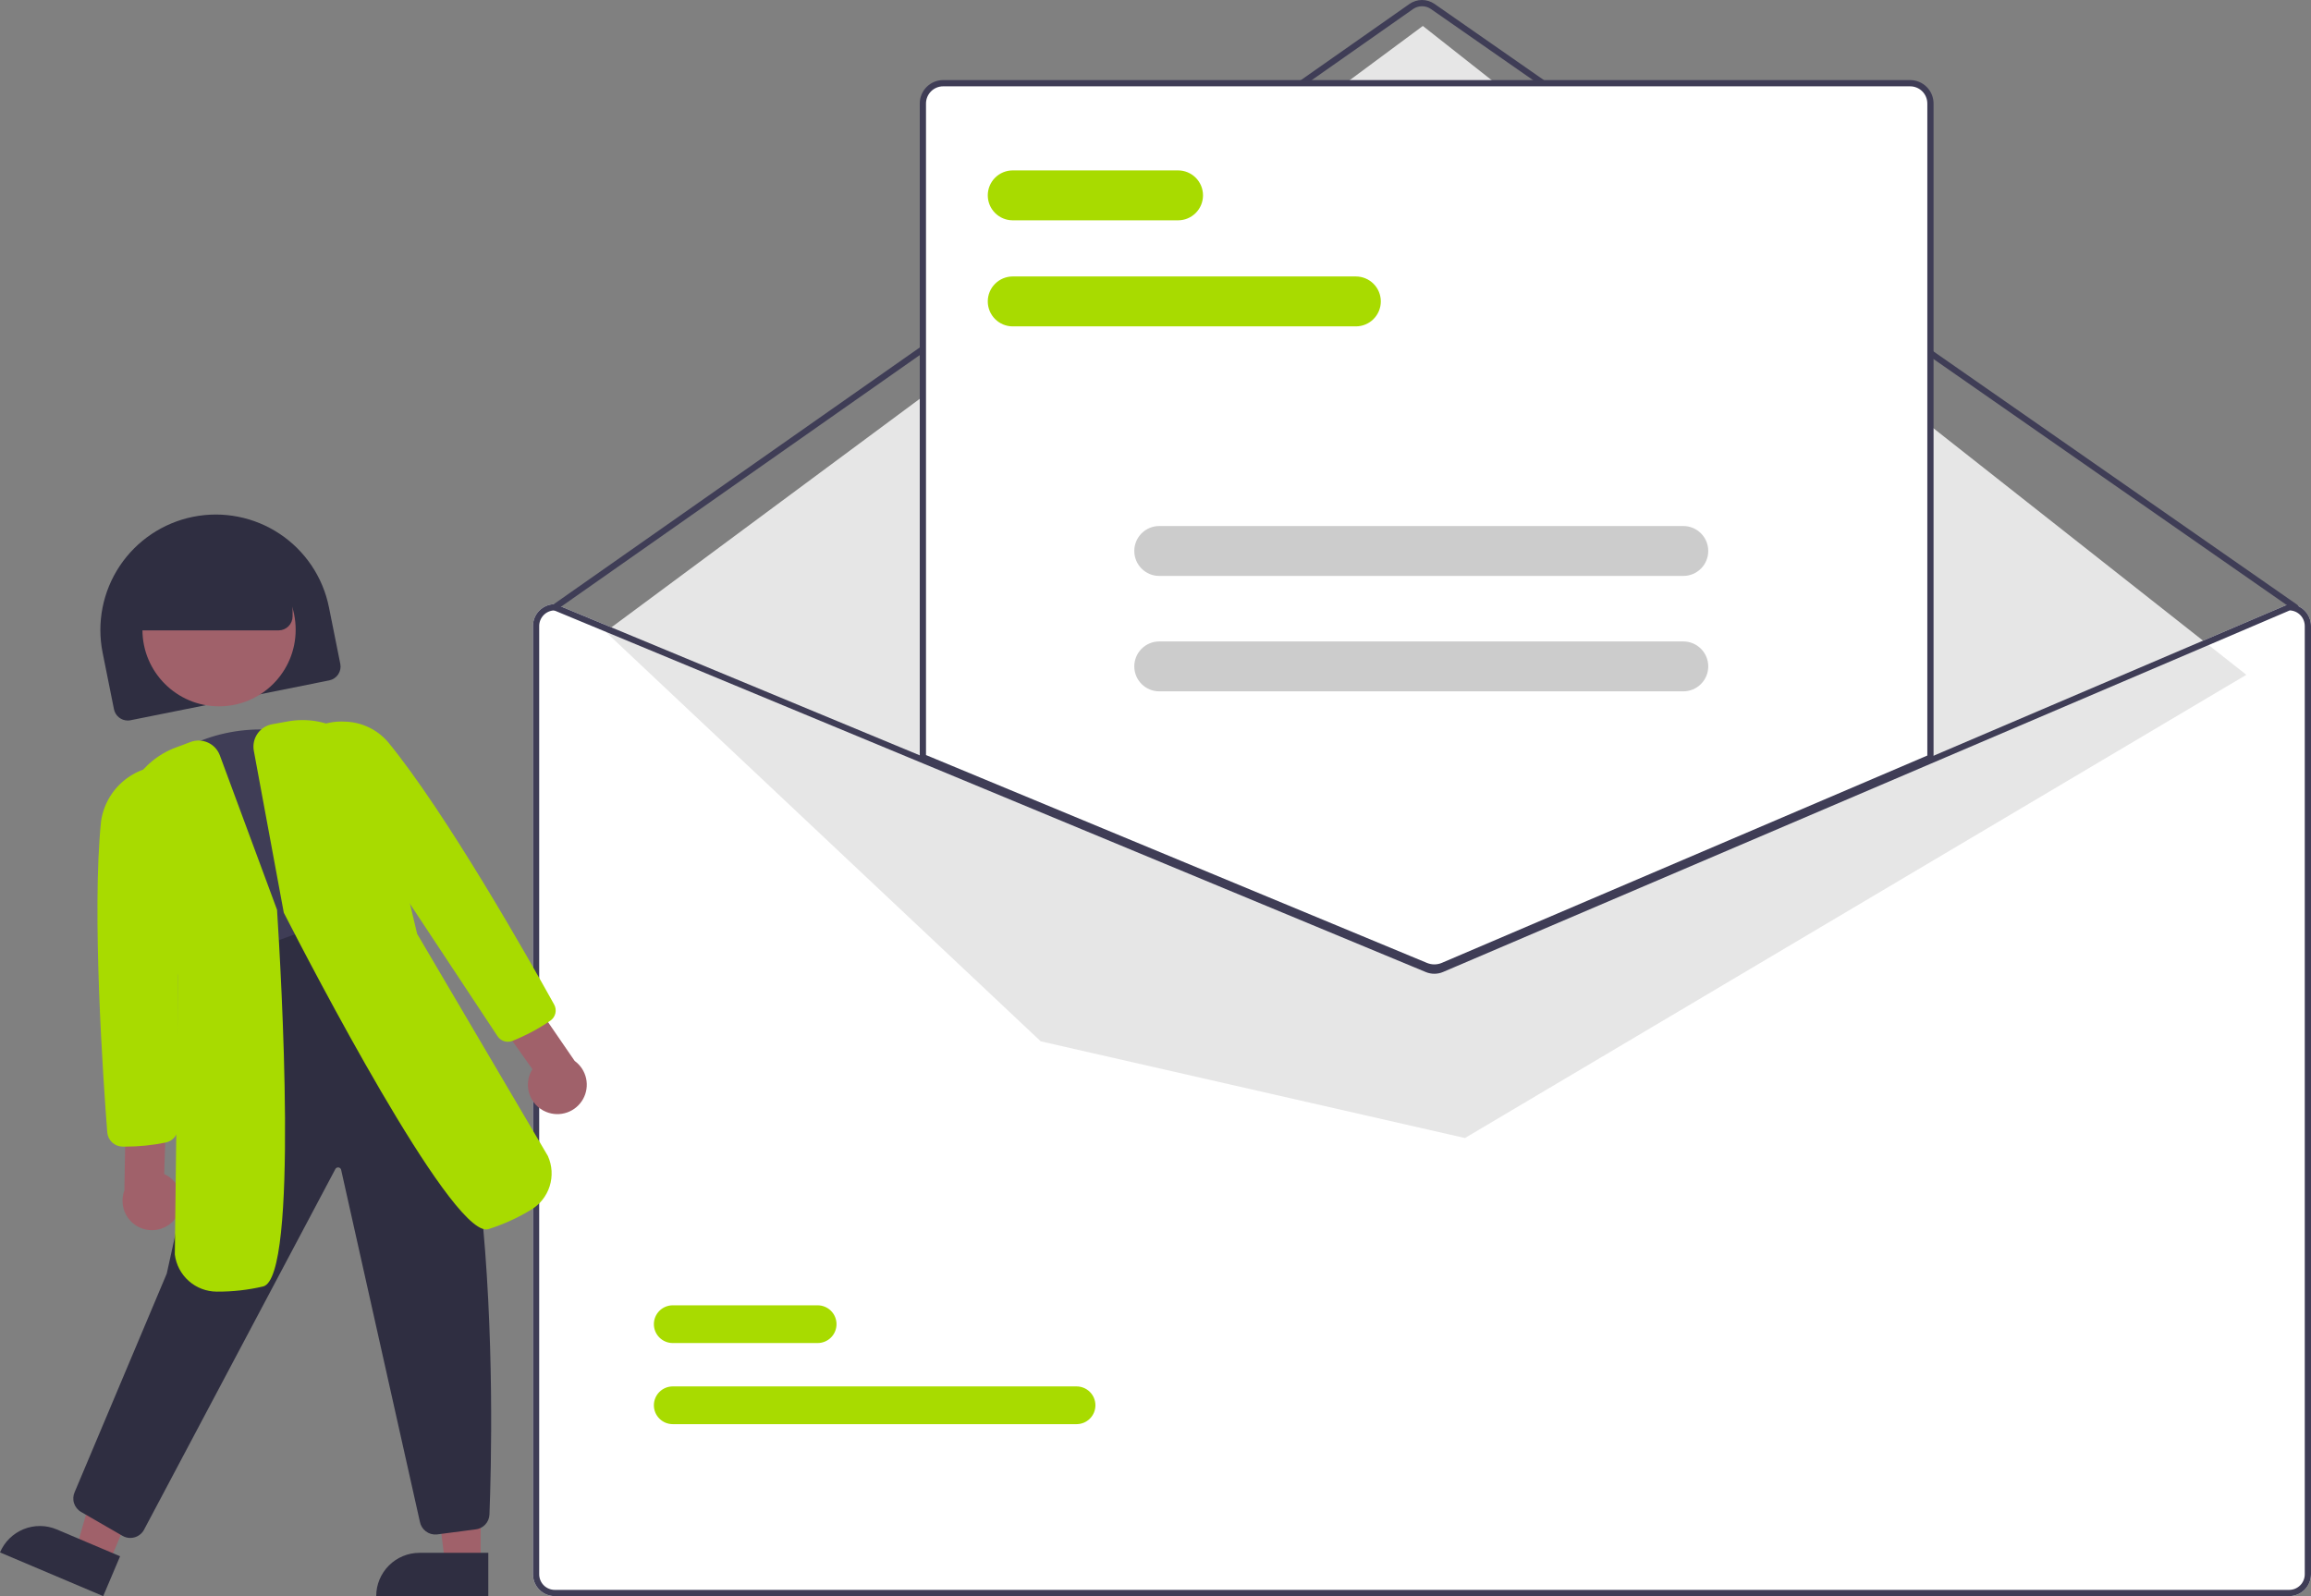
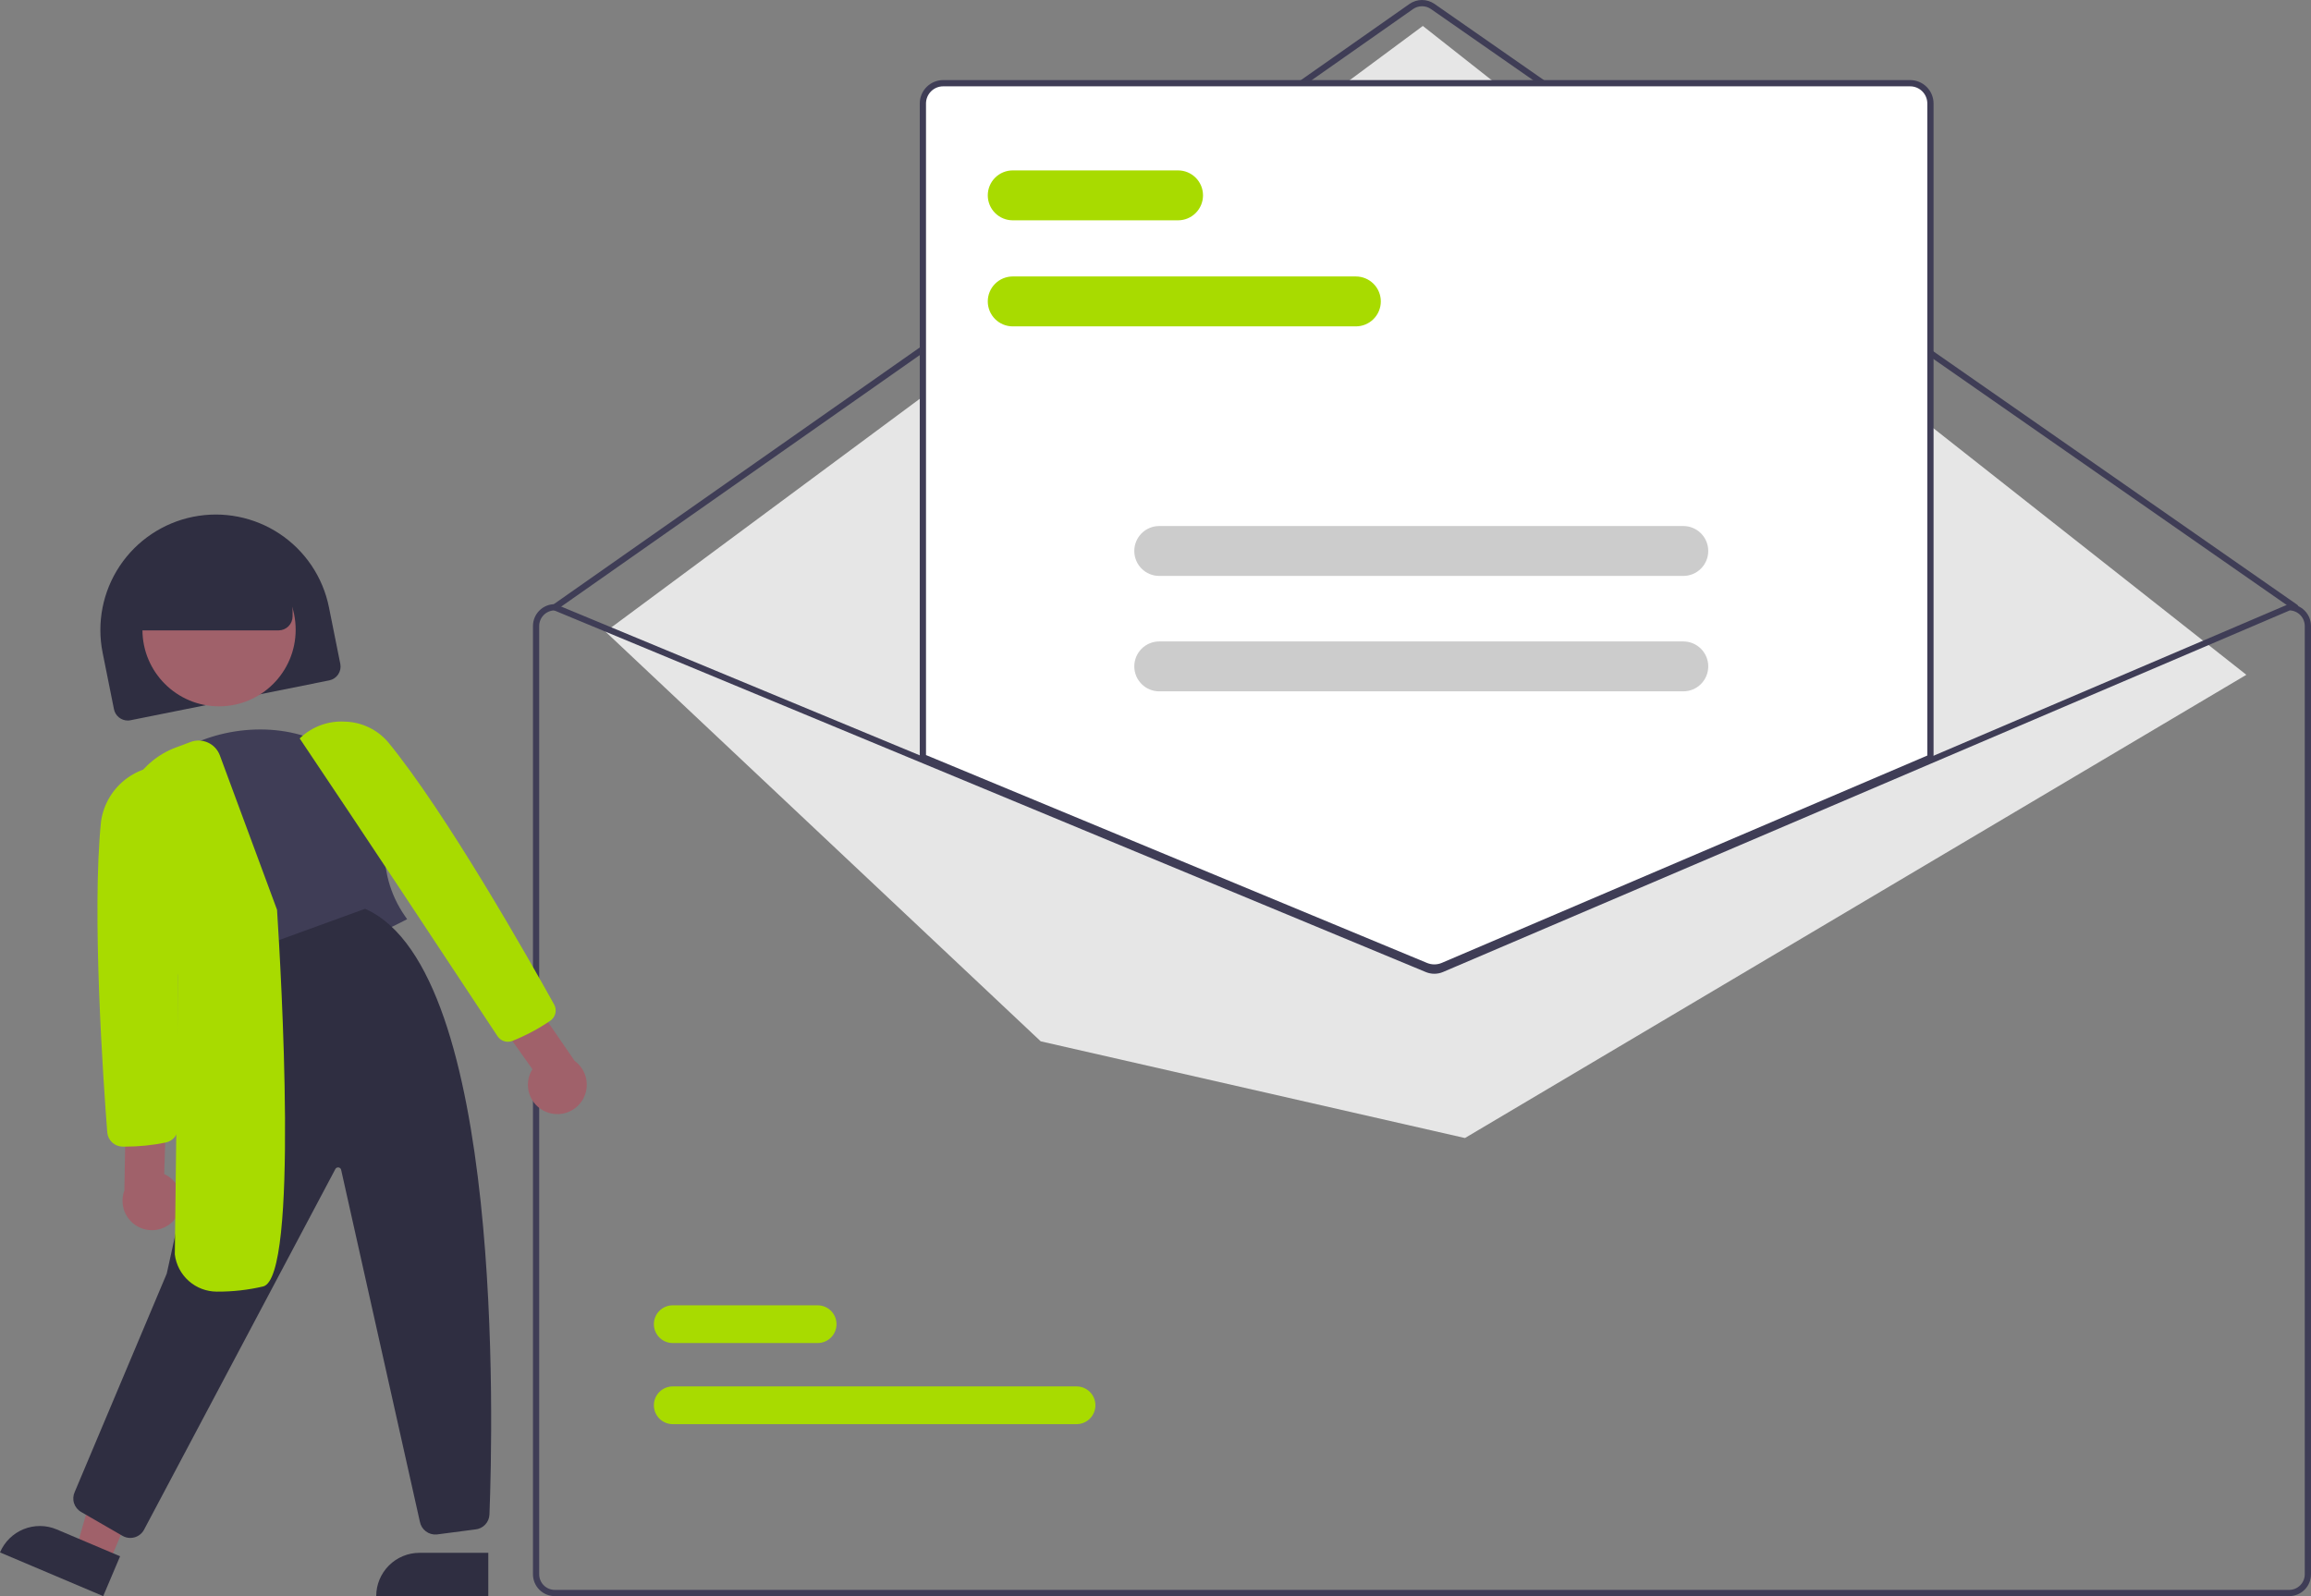
<svg xmlns="http://www.w3.org/2000/svg" width="689" height="476" viewBox="0 0 689 476" fill="none">
  <rect x="0" y="0" width="689" height="476" fill="#808080" stroke="none" />
  <g clip-path="url(#clip0_1_861)">
-     <path d="M682.49 180.171H682.304L575.539 225.774L429.464 288.167C428.893 288.408 428.28 288.533 427.661 288.536C427.042 288.539 426.428 288.42 425.855 288.186L275.148 225.643L165.761 180.246L165.594 180.171H165.407C163.682 180.173 162.027 180.86 160.806 182.081C159.586 183.302 158.899 184.957 158.897 186.683V469.488C158.899 471.214 159.586 472.87 160.806 474.09C162.027 475.311 163.682 475.998 165.407 476H682.49C684.216 475.998 685.871 475.311 687.091 474.091C688.311 472.87 688.998 471.214 689 469.488V186.683C688.998 184.957 688.311 183.302 687.091 182.081C685.871 180.86 684.216 180.173 682.49 180.171Z" fill="white" />
    <path d="M684.349 182.032C684.16 182.032 683.974 181.974 683.819 181.865L426.618 2.69C425.835 2.148 424.905 1.858 423.952 1.859C423 1.861 422.071 2.154 421.29 2.7L165.942 181.864C165.842 181.934 165.729 181.983 165.61 182.01C165.491 182.037 165.367 182.039 165.247 182.018C165.127 181.997 165.012 181.952 164.909 181.887C164.805 181.821 164.716 181.736 164.646 181.636C164.576 181.536 164.526 181.423 164.5 181.304C164.473 181.185 164.47 181.061 164.492 180.941C164.513 180.821 164.557 180.706 164.623 180.602C164.688 180.499 164.774 180.41 164.874 180.34L420.222 1.176C421.315 0.413 422.616 0.002 423.949 8.82609e-06C425.283 -0.002 426.585 0.404 427.681 1.164L684.882 180.338C685.044 180.451 685.166 180.614 685.23 180.801C685.294 180.989 685.297 181.192 685.237 181.381C685.178 181.57 685.06 181.735 684.9 181.852C684.74 181.969 684.547 182.032 684.349 182.032L684.349 182.032Z" fill="#3F3D56" />
    <path d="M180.533 188.383L424.205 7.739L669.726 201.237L436.76 339.383L310.279 310.545L180.533 188.383Z" fill="#E6E6E6" />
    <path d="M320.956 424.71H200.576C199.837 424.711 199.105 424.566 198.422 424.284C197.738 424.002 197.118 423.588 196.595 423.065C196.072 422.543 195.657 421.922 195.374 421.239C195.091 420.556 194.945 419.824 194.945 419.084C194.945 418.345 195.091 417.613 195.374 416.93C195.657 416.247 196.072 415.626 196.595 415.104C197.118 414.581 197.738 414.167 198.422 413.885C199.105 413.603 199.837 413.458 200.576 413.459H320.956C321.695 413.458 322.427 413.603 323.111 413.885C323.794 414.167 324.415 414.581 324.938 415.104C325.461 415.626 325.876 416.247 326.159 416.93C326.442 417.613 326.587 418.345 326.587 419.084C326.587 419.824 326.442 420.556 326.159 421.239C325.876 421.922 325.461 422.543 324.938 423.065C324.415 423.588 323.794 424.002 323.111 424.284C322.427 424.566 321.695 424.711 320.956 424.71Z" fill="#A8DB00" />
    <path d="M243.766 400.523H200.576C199.837 400.524 199.105 400.379 198.422 400.097C197.738 399.814 197.118 399.4 196.595 398.878C196.072 398.355 195.657 397.735 195.374 397.052C195.091 396.369 194.945 395.637 194.945 394.897C194.945 394.158 195.091 393.426 195.374 392.743C195.657 392.06 196.072 391.439 196.595 390.917C197.118 390.394 197.738 389.98 198.422 389.698C199.105 389.415 199.837 389.271 200.576 389.271H243.766C244.505 389.271 245.237 389.415 245.92 389.698C246.603 389.98 247.224 390.394 247.747 390.917C248.27 391.439 248.685 392.06 248.968 392.743C249.251 393.426 249.397 394.158 249.397 394.897C249.397 395.637 249.251 396.369 248.968 397.052C248.685 397.735 248.27 398.355 247.747 398.878C247.224 399.4 246.603 399.814 245.92 400.097C245.237 400.379 244.505 400.524 243.766 400.523Z" fill="#A8DB00" />
    <path d="M427.632 289C426.717 289.001 425.81 288.823 424.963 288.477L274.683 226.103V30.862C274.685 29.135 275.372 27.48 276.592 26.259C277.813 25.038 279.467 24.352 281.193 24.35H569.494C571.22 24.352 572.875 25.038 574.096 26.259C575.316 27.48 576.002 29.135 576.004 30.862V226.239L575.722 226.36L430.381 288.446C429.51 288.812 428.576 289 427.632 289Z" fill="white" />
    <path d="M427.632 289.464C426.656 289.466 425.69 289.276 424.786 288.908L274.218 226.414V30.862C274.22 29.012 274.956 27.238 276.264 25.93C277.571 24.622 279.344 23.887 281.193 23.884H569.495C571.344 23.887 573.117 24.622 574.424 25.93C575.732 27.238 576.468 29.012 576.47 30.862V226.546L430.563 288.874C429.635 289.265 428.639 289.465 427.632 289.464ZM276.078 225.171L425.496 287.187C426.889 287.753 428.45 287.744 429.837 287.161L574.61 225.318V30.862C574.608 29.505 574.069 28.205 573.11 27.245C572.151 26.286 570.851 25.747 569.495 25.745H281.193C279.837 25.747 278.537 26.286 277.578 27.245C276.619 28.205 276.08 29.505 276.078 30.862V225.171Z" fill="#3F3D56" />
    <path d="M682.49 180.171H682.304L575.539 225.774L429.464 288.167C428.893 288.408 428.28 288.533 427.661 288.536C427.042 288.539 426.428 288.42 425.855 288.186L275.148 225.643L165.761 180.246L165.594 180.171H165.407C163.682 180.173 162.027 180.86 160.806 182.081C159.586 183.302 158.899 184.957 158.897 186.683V469.488C158.899 471.214 159.586 472.87 160.806 474.09C162.027 475.311 163.682 475.998 165.407 476H682.49C684.216 475.998 685.871 475.311 687.091 474.091C688.311 472.87 688.998 471.214 689 469.488V186.683C688.998 184.957 688.311 183.302 687.091 182.081C685.871 180.86 684.216 180.173 682.49 180.171ZM687.14 469.488C687.139 470.721 686.649 471.904 685.777 472.776C684.905 473.649 683.723 474.139 682.49 474.139H165.407C164.174 474.139 162.992 473.649 162.12 472.776C161.248 471.904 160.758 470.721 160.757 469.488V186.683C160.759 185.48 161.226 184.325 162.059 183.458C162.893 182.591 164.029 182.08 165.231 182.032L275.148 227.653L425.139 289.907C426.763 290.568 428.582 290.558 430.198 289.879L575.539 227.792L682.676 182.032C683.875 182.084 685.009 182.596 685.84 183.462C686.672 184.329 687.137 185.482 687.14 186.683V469.488Z" fill="#3F3D56" />
    <path d="M404.236 97.332H301.935C299.962 97.332 298.07 96.547 296.674 95.152C295.279 93.756 294.495 91.863 294.495 89.889C294.495 87.915 295.279 86.022 296.674 84.627C298.07 83.231 299.962 82.447 301.935 82.447H404.236C406.209 82.447 408.101 83.231 409.497 84.627C410.892 86.022 411.676 87.915 411.676 89.889C411.676 91.863 410.892 93.756 409.497 95.152C408.101 96.547 406.209 97.332 404.236 97.332Z" fill="#A8DB00" />
    <path d="M351.225 65.702H301.935C299.962 65.702 298.07 64.918 296.674 63.522C295.279 62.127 294.495 60.234 294.495 58.26C294.495 56.286 295.279 54.393 296.674 52.997C298.07 51.602 299.962 50.818 301.935 50.818H351.225C353.199 50.818 355.091 51.602 356.486 52.997C357.882 54.393 358.665 56.286 358.665 58.26C358.665 60.234 357.882 62.127 356.486 63.522C355.091 64.918 353.199 65.702 351.225 65.702Z" fill="#A8DB00" />
    <path d="M501.857 171.754H345.616C343.643 171.754 341.751 170.97 340.355 169.574C338.96 168.178 338.176 166.285 338.176 164.312C338.176 162.338 338.96 160.445 340.355 159.049C341.751 157.653 343.643 156.869 345.616 156.869H501.857C503.83 156.869 505.723 157.653 507.118 159.049C508.513 160.445 509.297 162.338 509.297 164.312C509.297 166.285 508.513 168.178 507.118 169.574C505.723 170.97 503.83 171.754 501.857 171.754Z" fill="#CCCCCC" />
    <path d="M501.857 206.174H345.616C343.643 206.174 341.751 205.39 340.355 203.994C338.96 202.599 338.176 200.706 338.176 198.732C338.176 196.758 338.96 194.865 340.355 193.469C341.751 192.074 343.643 191.29 345.616 191.29H501.857C503.83 191.29 505.723 192.074 507.118 193.469C508.513 194.865 509.297 196.758 509.297 198.732C509.297 200.706 508.513 202.599 507.118 203.994C505.723 205.39 503.83 206.174 501.857 206.174Z" fill="#CCCCCC" />
    <path d="M38.082 214.874C37.115 214.873 36.179 214.537 35.431 213.924C34.684 213.311 34.171 212.458 33.979 211.511L30.595 194.636C28.801 185.685 30.634 176.388 35.692 168.79C40.751 161.191 48.619 155.914 57.567 154.119C66.515 152.324 75.81 154.158 83.406 159.217C91.002 164.277 96.278 172.148 98.073 181.098L101.456 197.973C101.673 199.061 101.449 200.191 100.834 201.115C100.22 202.039 99.263 202.681 98.176 202.9L38.906 214.792C38.635 214.847 38.359 214.874 38.082 214.874Z" fill="#2F2E41" />
-     <path d="M143.303 466.124L132.671 466.123L127.615 425.102L143.306 425.103L143.303 466.124Z" fill="#A0616A" />
    <path d="M125.076 463.084H145.581V475.999H112.166C112.166 472.574 113.526 469.289 115.947 466.867C118.368 464.445 121.652 463.084 125.076 463.084Z" fill="#2F2E41" />
    <path d="M32.521 466.017L22.731 461.87L34.066 422.123L48.514 428.245L32.521 466.017Z" fill="#A0616A" />
    <path d="M16.923 456.109L35.804 464.108L30.769 476L0 462.964C0.661 461.403 1.624 459.987 2.832 458.797C4.04 457.607 5.471 456.667 7.042 456.031C8.614 455.394 10.295 455.074 11.991 455.087C13.686 455.1 15.362 455.448 16.923 456.109Z" fill="#2F2E41" />
    <path d="M65.308 210.646C77.923 210.646 88.15 200.416 88.15 187.797C88.15 175.178 77.923 164.948 65.308 164.948C52.693 164.948 42.466 175.178 42.466 187.797C42.466 200.416 52.693 210.646 65.308 210.646Z" fill="#A0616A" />
    <path d="M66.389 291.738L66.155 290.977C59.931 270.739 53.497 249.822 47.055 229.927L46.88 229.39L47.276 228.988C57.277 218.812 76.011 214.753 90.855 219.549C105.795 224.373 116.09 237.905 114.803 251.025C114.118 258.907 116.235 266.777 120.781 273.252L121.377 274.117L120.445 274.604C103.756 283.194 85.755 288.946 67.178 291.624L66.389 291.738Z" fill="#3F3D56" />
    <path d="M38.841 458.646C38.026 458.645 37.227 458.429 36.522 458.02L24.183 450.892C23.171 450.315 22.414 449.376 22.064 448.264C21.714 447.152 21.797 445.949 22.295 444.896L49.712 379.821L70.666 284.909L108.853 271.02L109.2 271.18C150.14 289.991 146.976 424.829 145.925 451.668C145.878 452.797 145.422 453.871 144.642 454.688C143.862 455.506 142.811 456.012 141.686 456.112L130.203 457.612C129.036 457.715 127.872 457.377 126.941 456.665C126.01 455.953 125.379 454.918 125.172 453.764L101.73 348.964C101.706 348.765 101.619 348.579 101.481 348.434C101.343 348.288 101.162 348.191 100.965 348.157C100.776 348.12 100.58 348.145 100.406 348.227C100.231 348.31 100.088 348.445 99.996 348.614L42.907 456.261C42.606 456.802 42.2 457.277 41.713 457.658C41.226 458.039 40.668 458.318 40.071 458.48C39.67 458.59 39.256 458.646 38.841 458.646Z" fill="#2F2E41" />
    <path d="M52.556 363.008C53.277 361.956 53.758 360.759 53.967 359.501C54.175 358.243 54.106 356.954 53.763 355.726C53.419 354.498 52.811 353.36 51.981 352.392C51.15 351.425 50.118 350.651 48.956 350.126L49.581 330.201L37.569 326.869L37.082 355.018C36.329 357.029 36.34 359.246 37.112 361.249C37.884 363.252 39.364 364.903 41.271 365.888C43.178 366.873 45.38 367.123 47.46 366.593C49.54 366.062 51.353 364.786 52.556 363.008H52.556Z" fill="#A0616A" />
    <path d="M37.26 341.947L36.555 341.944C35.393 341.936 34.277 341.49 33.428 340.696C32.58 339.902 32.061 338.817 31.977 337.658C30.824 322.819 27.287 272.273 30.136 244.868C30.513 242.311 31.4 239.855 32.744 237.647C34.087 235.439 35.861 233.523 37.958 232.012C40.056 230.502 42.435 229.428 44.955 228.855C47.474 228.281 50.084 228.219 52.628 228.673L53.362 228.835L53.356 229.587C53.095 265.643 53.112 301.488 53.128 336.154C53.131 337.212 52.772 338.24 52.112 339.067C51.452 339.894 50.529 340.471 49.496 340.703C45.471 341.536 41.371 341.953 37.26 341.947Z" fill="#A8DB00" />
    <path d="M64.604 385.19C61.529 385.176 58.565 384.042 56.266 381.998C53.968 379.955 52.494 377.143 52.12 374.09L53.132 290.875L36.597 249.041C35.902 243.545 37.083 237.976 39.951 233.236C42.818 228.497 47.203 224.867 52.393 222.934L56.813 221.276C57.649 220.963 58.538 220.817 59.429 220.849C60.321 220.88 61.197 221.087 62.008 221.458C62.82 221.829 63.55 222.356 64.157 223.01C64.764 223.664 65.236 224.431 65.546 225.268L82.595 271.314L82.6 271.381C83.782 289.708 89.118 380.921 78.479 383.642C73.971 384.698 69.355 385.217 64.725 385.189L64.604 385.19Z" fill="#A8DB00" />
    <path d="M162.828 331.591C161.647 331.112 160.585 330.379 159.717 329.445C158.849 328.51 158.197 327.397 157.806 326.183C157.415 324.97 157.295 323.685 157.454 322.42C157.613 321.154 158.047 319.939 158.727 318.86L147.218 302.586L155.399 293.178L171.329 316.389C173.065 317.65 174.279 319.505 174.74 321.602C175.201 323.699 174.877 325.893 173.829 327.767C172.781 329.64 171.083 331.065 169.055 331.77C167.028 332.475 164.812 332.411 162.828 331.591H162.828Z" fill="#A0616A" />
    <path d="M151.336 310.676C150.735 310.658 150.147 310.496 149.622 310.204C149.097 309.911 148.649 309.496 148.317 308.995L148.257 308.903C129.215 280.074 109.525 250.263 89.569 220.545L89.354 220.225L89.629 219.954C91.379 218.32 93.442 217.056 95.693 216.24C97.944 215.423 100.336 215.07 102.727 215.203C105.188 215.247 107.612 215.811 109.841 216.857C112.07 217.902 114.053 219.407 115.661 221.271C133.1 242.496 157.988 286.548 165.201 299.545C165.656 300.351 165.791 301.3 165.578 302.202C165.366 303.104 164.821 303.893 164.053 304.411C160.512 306.823 156.718 308.842 152.74 310.432C152.293 310.607 151.816 310.69 151.336 310.676Z" fill="#A8DB00" />
-     <path d="M144.943 366.643C133.538 366.65 92.73 288.051 84.665 272.294L84.595 272.104L75.674 223.889C75.511 223.012 75.524 222.111 75.71 221.238C75.897 220.366 76.254 219.539 76.761 218.805C77.268 218.07 77.915 217.444 78.665 216.96C79.414 216.477 80.252 216.146 81.13 215.988L85.776 215.147C91.223 214.148 96.848 215.021 101.737 217.623C106.626 220.224 110.493 224.403 112.709 229.48L124.366 278.494L163.345 344.741C164.626 347.579 164.814 350.79 163.874 353.758C162.934 356.727 160.932 359.244 158.252 360.827C154.29 363.224 150.058 365.143 145.645 366.545C145.417 366.611 145.181 366.644 144.943 366.643H144.943Z" fill="#A8DB00" />
    <path d="M83.049 187.995H37.014V182.413C37.021 176.247 39.472 170.335 43.831 165.975C48.19 161.615 54.1 159.163 60.264 159.156H63.984C70.148 159.163 76.058 161.615 80.416 165.975C84.775 170.335 87.227 176.247 87.234 182.413V183.808C87.233 184.918 86.791 185.982 86.007 186.767C85.222 187.552 84.158 187.993 83.049 187.995Z" fill="#2F2E41" />
  </g>
  <defs>
    <clipPath id="clip0_1_861">
      <rect width="689" height="476" fill="white" />
    </clipPath>
  </defs>
</svg>